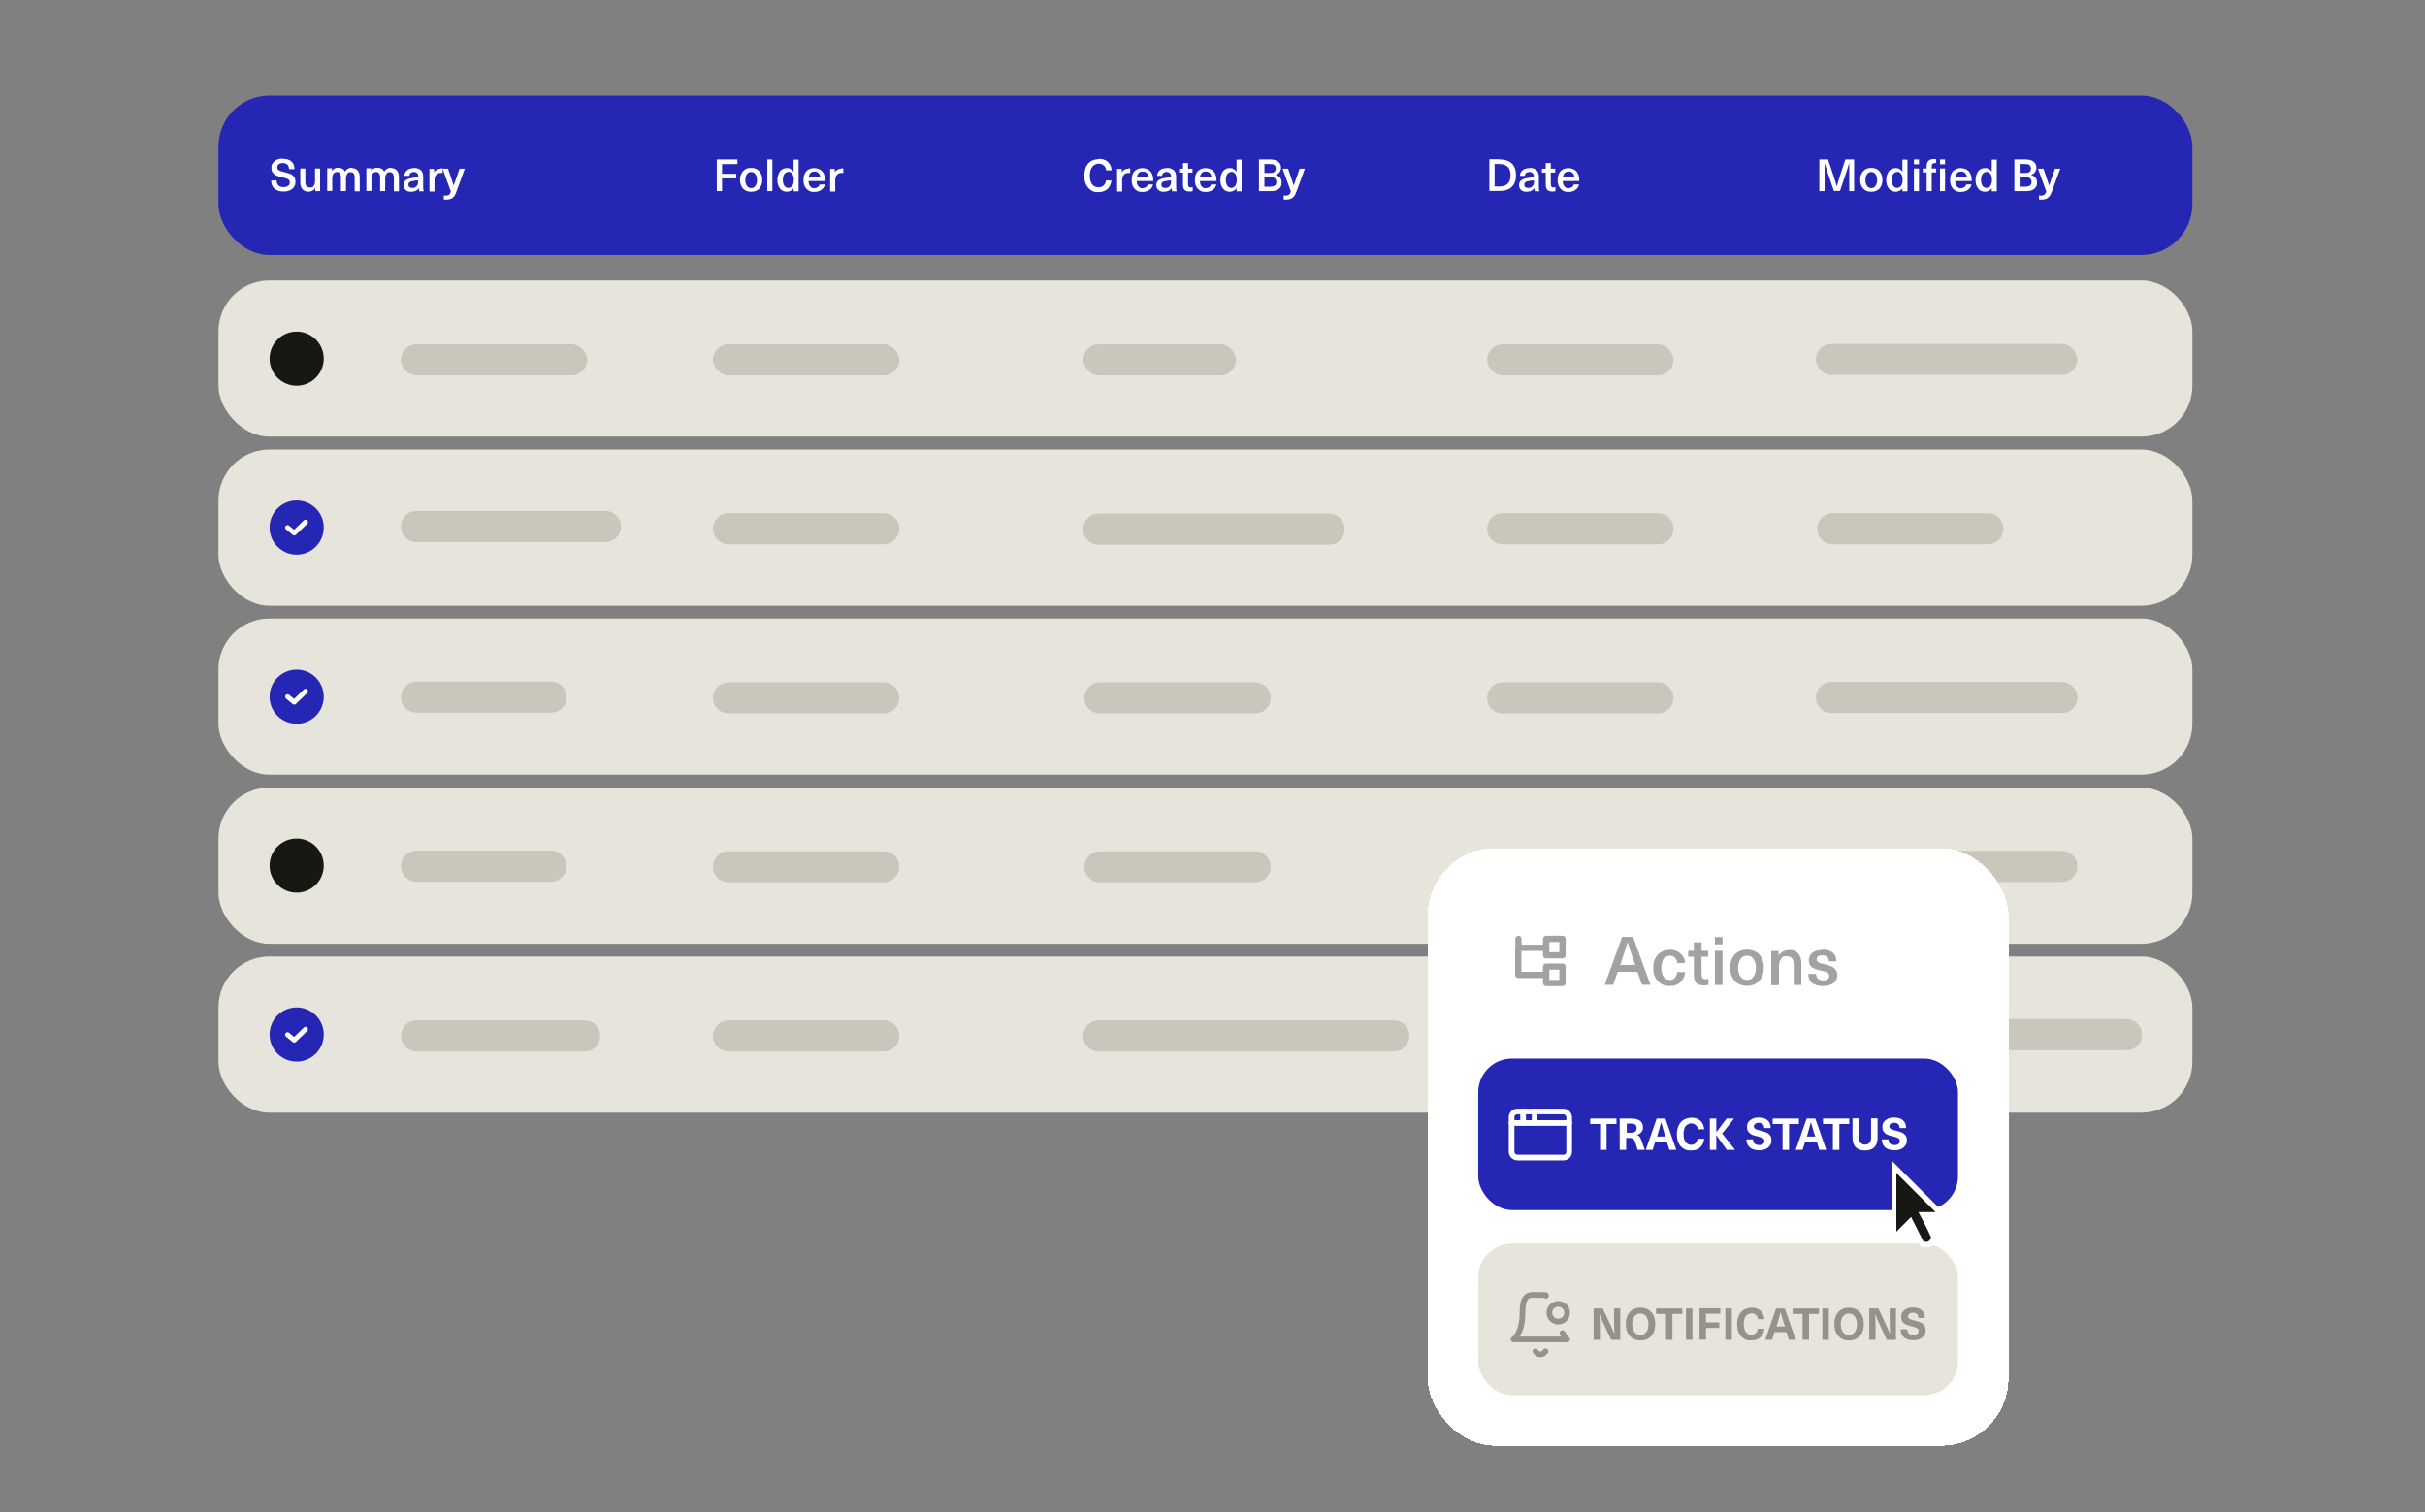
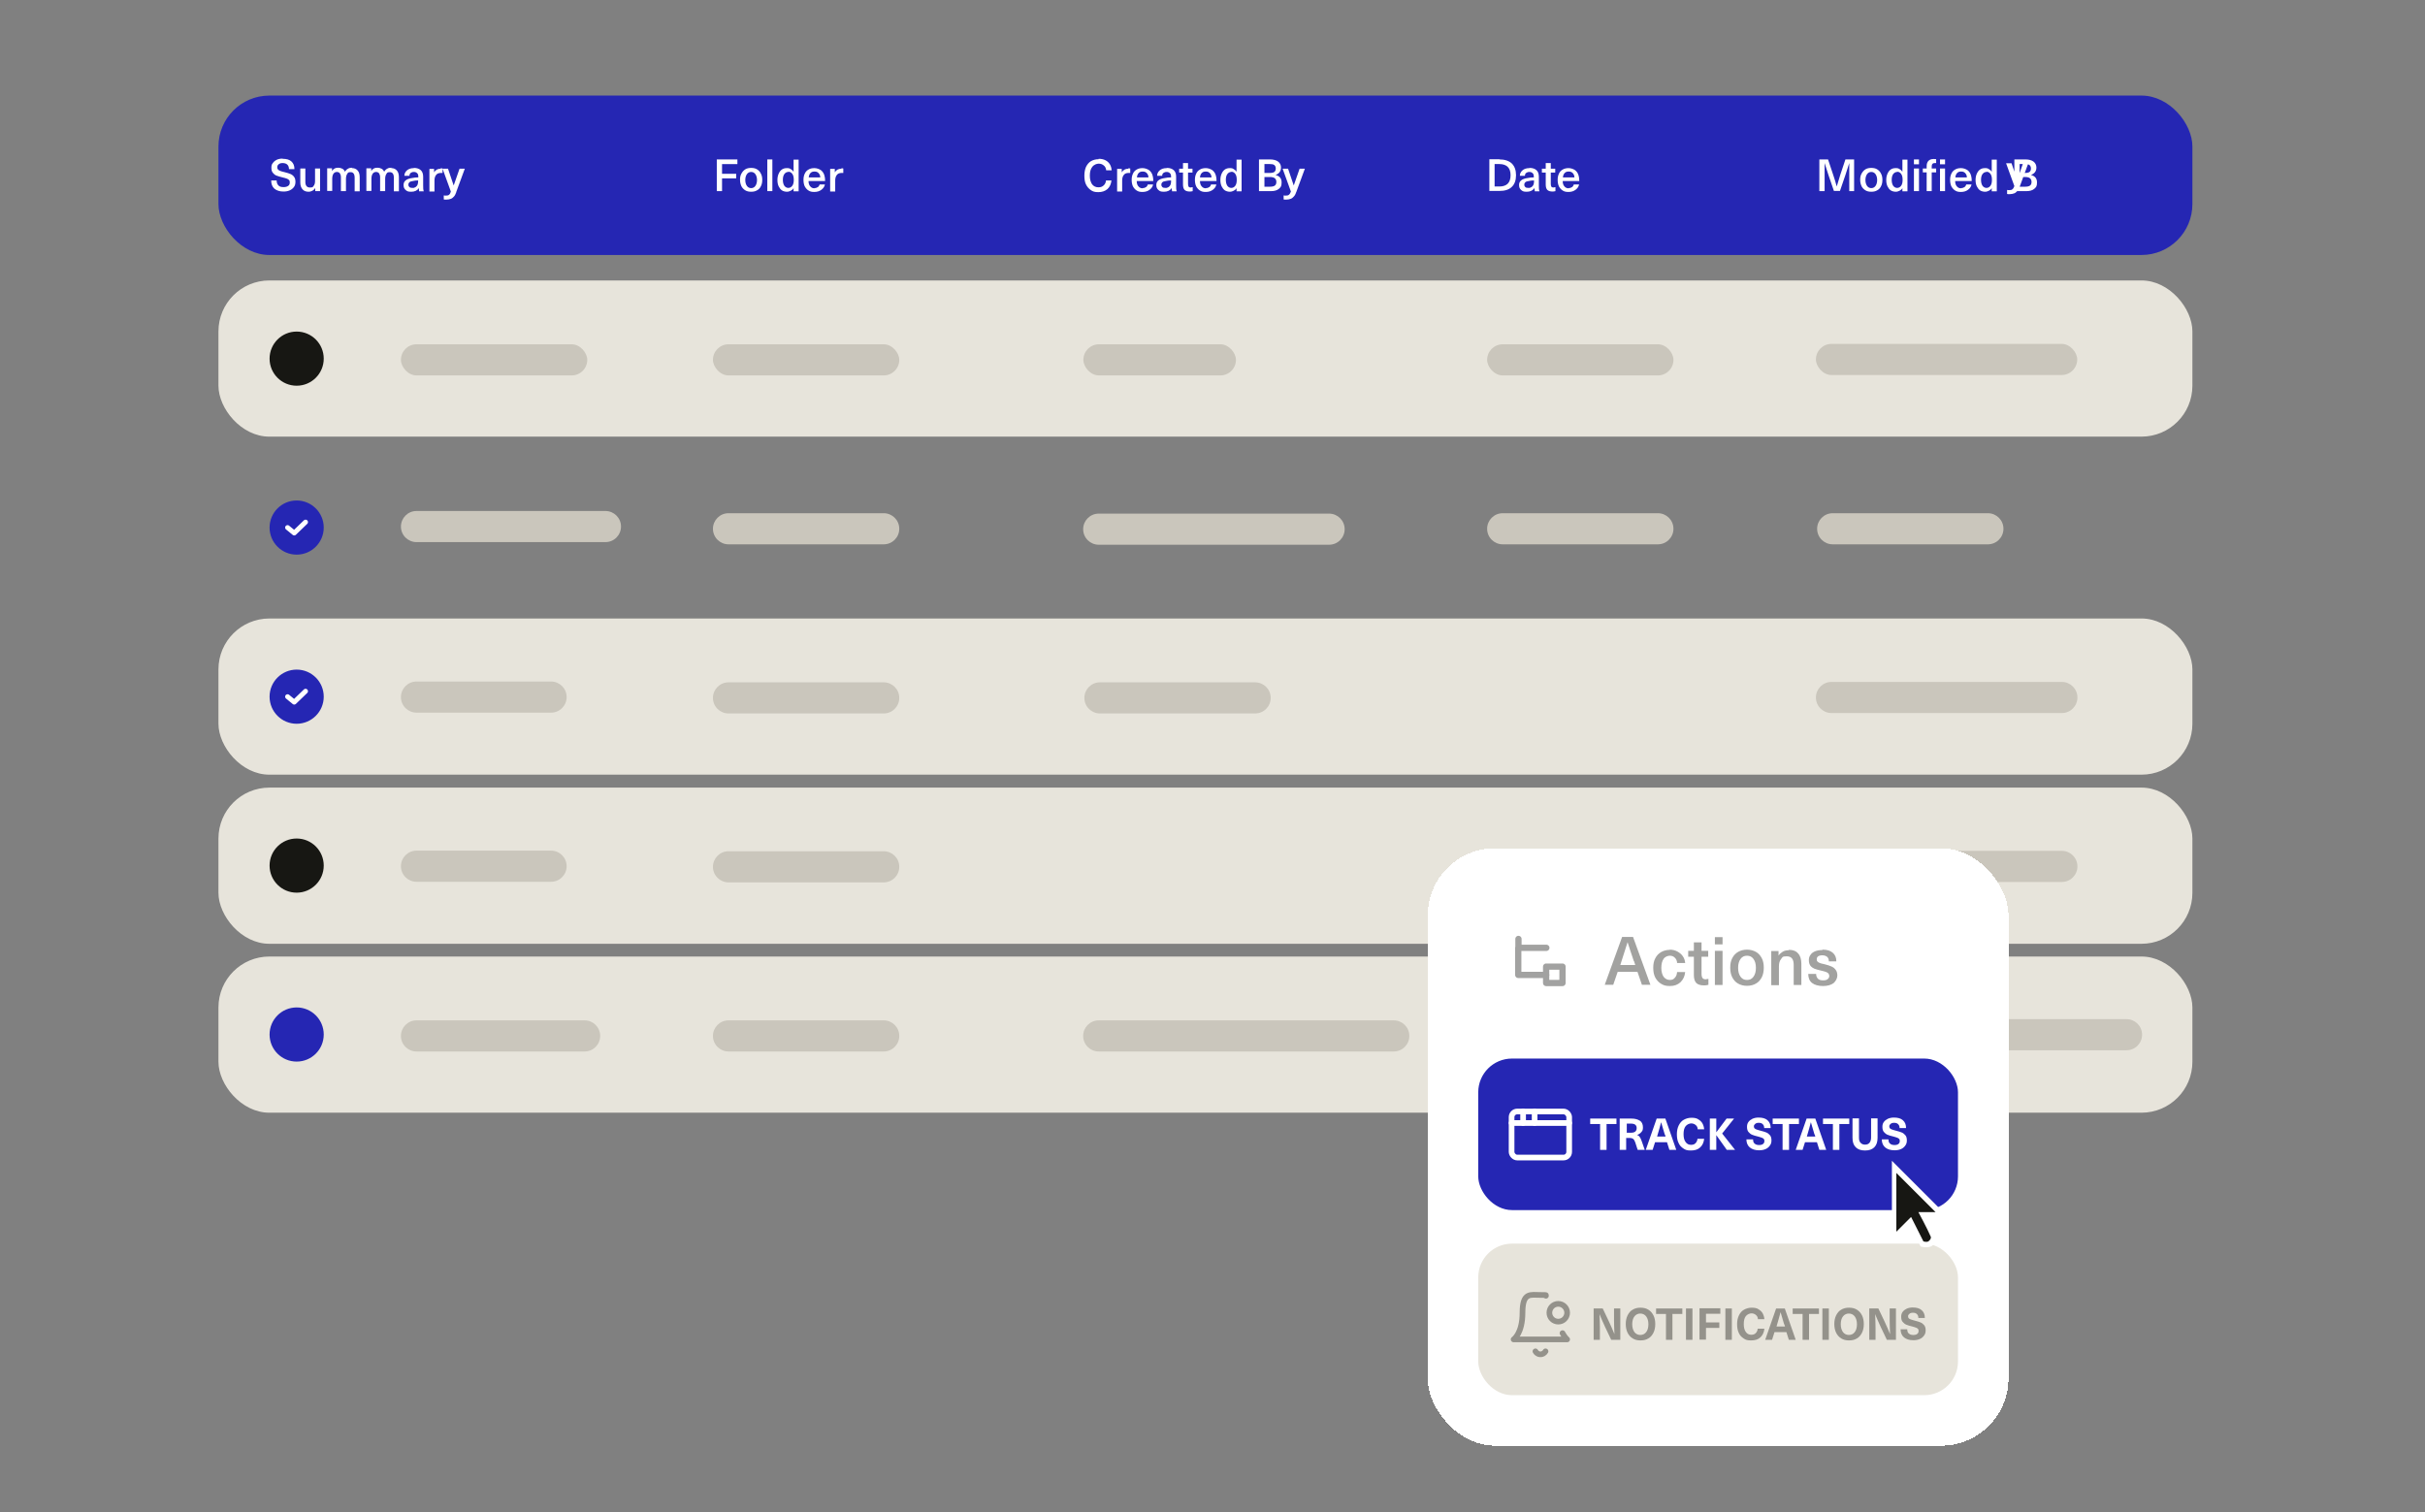
<svg xmlns="http://www.w3.org/2000/svg" version="1.1" viewBox="0 0 1200 748.4">
  <rect x="0" y="0" width="1200" height="748.4" fill="#808080" stroke="none" />
  <defs>
    <style>
      .cls-1 {
        stroke-width: 3.1px;
      }

      .cls-1, .cls-2 {
        stroke: #171713;
      }

      .cls-1, .cls-2, .cls-3, .cls-4 {
        fill: none;
        stroke-linecap: round;
        stroke-linejoin: round;
      }

      .cls-5, .cls-6, .cls-7 {
        opacity: .4;
      }

      .cls-5, .cls-7 {
        isolation: isolate;
      }

      .cls-2 {
        stroke-width: 2.8px;
      }

      .cls-8, .cls-9, .cls-7 {
        fill: #171713;
      }

      .cls-9 {
        fill-rule: evenodd;
      }

      .cls-10 {
        fill: #e7e4db;
      }

      .cls-3 {
        stroke-width: 2.4px;
      }

      .cls-3, .cls-4 {
        stroke: #fff;
      }

      .cls-11 {
        fill: #fff;
      }

      .cls-4 {
        stroke-width: 2.8px;
      }

      .cls-12 {
        fill: #2526b3;
      }

      .cls-13 {
        fill: #cac6bc;
      }
    </style>
  </defs>
  <g>
    <g id="Layer_1">
      <g>
        <rect class="cls-12" x="108.1" y="47.3" width="976.8" height="78.9" rx="25.2" ry="25.2" />
        <path class="cls-11" d="M139.9,78.6c1.9,0,3.3.4,4.3,1.3,1,.9,1.5,2.1,1.5,3.8h-2.7c0-1-.3-1.7-.8-2.2-.5-.5-1.3-.8-2.3-.8s-1.5.2-2,.6c-.5.4-.7.9-.7,1.5s.1.8.4,1.1c.2.3.6.5,1.1.7.5.2,1.2.4,2.1.6,1.2.3,2.2.6,2.9.9.7.3,1.4.8,1.8,1.4.5.6.7,1.5.7,2.5s-.2,1.8-.7,2.5c-.5.7-1.2,1.3-2.1,1.7-.9.4-1.9.6-3.1.6-1.9,0-3.4-.5-4.5-1.4-1.1-1-1.6-2.3-1.6-4.1h2.7c0,1.1.3,1.9.9,2.5.6.6,1.4.8,2.5.8s1.7-.2,2.3-.6c.6-.4.8-1,.8-1.7s-.1-.9-.4-1.2c-.2-.3-.6-.5-1.1-.7-.5-.2-1.2-.4-2.1-.6-1.2-.3-2.2-.6-3-.9s-1.3-.8-1.8-1.4c-.5-.6-.7-1.4-.7-2.5s.2-1.7.7-2.3c.5-.7,1.1-1.2,1.9-1.6.8-.4,1.8-.6,2.9-.6h0ZM152.7,94.9c-1.3,0-2.3-.4-3-1.2-.7-.8-1.1-1.9-1.1-3.4v-6.9h2.5v6.6c0,1.9.8,2.8,2.3,2.8s1.4-.3,1.8-.8c.5-.6.7-1.4.7-2.4v-6.2h2.5v11.2h-2.4v-1.5h0c-.4.5-.8,1-1.4,1.3s-1.2.5-1.9.5h0ZM174.2,83.2c1.2,0,2.1.4,2.8,1.2s1,1.9,1,3.4v6.9h-2.5v-6.7c0-1.9-.7-2.8-2-2.8s-1.3.3-1.7.9c-.4.6-.6,1.4-.6,2.5v6h-2.5v-6.9c0-.8-.2-1.4-.5-1.9-.3-.4-.8-.7-1.5-.7s-1.3.3-1.7.9-.6,1.5-.6,2.5v6h-2.5v-11.2h2.4v1.3h0c.4-.5.8-1,1.3-1.2.5-.3,1.1-.4,1.8-.4s1.5.2,2,.5c.6.3,1,.8,1.3,1.5.4-.7.9-1.2,1.5-1.5.6-.4,1.3-.5,2.1-.5h0ZM193.6,83.2c1.2,0,2.1.4,2.8,1.2.7.8,1,1.9,1,3.4v6.9h-2.5v-6.7c0-1.9-.7-2.8-2-2.8s-1.3.3-1.7.9c-.4.6-.6,1.4-.6,2.5v6h-2.5v-6.9c0-.8-.2-1.4-.5-1.9-.3-.4-.8-.7-1.5-.7s-1.3.3-1.7.9c-.4.6-.6,1.5-.6,2.5v6h-2.5v-11.2h2.4v1.3h0c.4-.5.8-1,1.3-1.2.5-.3,1.1-.4,1.8-.4s1.5.2,2,.5c.6.3,1,.8,1.3,1.5.4-.7.9-1.2,1.5-1.5.6-.4,1.3-.5,2.1-.5h0ZM204.8,83.1c1.5,0,2.6.4,3.4,1.1.8.7,1.2,1.8,1.2,3.3v4.2c0,1.2,0,2.2.3,3h-2.3c-.1-.5-.1-1-.1-1.6h0c-.8,1.2-2.1,1.8-3.8,1.8s-2.1-.3-2.8-.9c-.7-.6-1-1.4-1-2.4s.3-1.7,1-2.3c.7-.6,1.8-1,3.3-1.2.9-.2,1.9-.3,3-.3v-.4c0-.8-.2-1.4-.6-1.7-.4-.4-.9-.6-1.6-.6s-1.2.2-1.6.5c-.4.4-.6.8-.6,1.4h-2.5c0-1.1.5-2,1.3-2.7.8-.7,1.9-1.1,3.4-1.1h0ZM206.9,89.3c-1,0-1.8.1-2.6.3-.8.1-1.4.3-1.7.6-.3.3-.5.6-.5,1.2s.2.9.5,1.2c.4.3.8.4,1.5.4s.8,0,1.1-.2c.4-.1.6-.3.9-.6.3-.3.5-.6.6-1,.1-.4.2-.8.2-1.4v-.5h0ZM218.1,83.3c.3,0,.6,0,.9.1v2.2c-.3,0-.6,0-.9,0-1,0-1.8.3-2.3,1-.5.6-.8,1.5-.8,2.7v5.5h-2.5v-11.2h2.3v1.7h0c.7-1.2,1.8-1.8,3.2-1.8h0ZM225.8,95.1c-.4,1-.7,1.7-1.2,2.2s-.9.9-1.5,1.1c-.6.2-1.3.4-2.2.4s-.9,0-1.3-.1v-2c.3.1.7.1,1.1.1.7,0,1.2-.1,1.5-.4.4-.3.7-.8.9-1.6l-4.1-11.3h2.7l2.8,8.3h0l2.9-8.3h2.6l-4.3,11.7h0Z" />
        <path class="cls-11" d="M357.3,81.2v4.8h7v2.3h-7v6.3h-2.6v-15.7h10.2v2.3h-7.5ZM371.7,83.1c1.1,0,2.1.2,2.9.7.8.5,1.5,1.2,1.9,2.1.5.9.7,1.9.7,3.1s-.2,2.3-.7,3.2c-.4.9-1.1,1.6-1.9,2-.8.5-1.8.7-2.9.7s-2.1-.2-2.9-.7-1.5-1.2-1.9-2c-.4-.9-.7-1.9-.7-3.2s.2-2.2.7-3.1c.5-.9,1.1-1.6,1.9-2.1s1.8-.7,2.9-.7ZM371.7,85.1c-.9,0-1.6.4-2.1,1.1-.5.7-.8,1.7-.8,2.9s.3,2.2.8,2.9c.5.7,1.2,1.1,2.1,1.1s1.6-.4,2.1-1.1c.5-.7.8-1.7.8-2.9s-.3-2.2-.8-2.9c-.5-.7-1.2-1.1-2.1-1.1ZM379.7,94.6v-15.7h2.5v15.7h-2.5ZM392.7,94.6v-1.5h0c-.3.6-.8,1-1.4,1.3-.6.3-1.2.5-1.9.5s-1.8-.2-2.5-.7c-.7-.5-1.2-1.2-1.6-2-.4-.9-.6-1.9-.6-3.1s.2-2.2.6-3.1c.4-.9.9-1.6,1.6-2.1.7-.5,1.5-.7,2.5-.7s1.3.1,1.9.5c.6.3,1,.7,1.4,1.3h0v-6h2.5v15.7h-2.5ZM390.1,85.1c-.9,0-1.5.4-2,1.1-.5.7-.7,1.7-.7,2.8s.2,2.1.7,2.9c.5.7,1.2,1.1,2,1.1s1.5-.4,2-1.1c.5-.7.7-1.7.7-2.9s-.2-2.2-.7-2.9c-.5-.7-1.1-1.1-2-1.1ZM403,93.1c.7,0,1.3-.2,1.7-.5.5-.3.7-.8.9-1.3h2.6c-.2,1.1-.8,1.9-1.7,2.6s-2.1,1.1-3.5,1.1-2.1-.2-2.9-.7c-.8-.5-1.4-1.2-1.9-2.1-.4-.9-.6-2-.6-3.2s.2-2.1.6-3c.4-.9,1-1.6,1.9-2.1.8-.5,1.8-.7,2.9-.7s2.3.4,3.2,1c.9.7,1.5,1.6,1.8,2.8.2.7.3,1.5.3,2.6h-8.2c0,1.2.3,2.1.9,2.7.5.6,1.2.9,2.1.9h0ZM403,84.9c-.8,0-1.4.2-1.9.7-.5.5-.8,1.2-.9,2.2h5.7c0-1-.4-1.7-.9-2.2-.5-.5-1.1-.7-1.9-.7h0ZM416.4,83.3c.3,0,.6,0,.9.1v2.2c-.3,0-.6,0-.9,0-1,0-1.8.3-2.3,1-.5.6-.8,1.5-.8,2.7v5.5h-2.5v-11.2h2.3v1.7h0c.7-1.2,1.8-1.8,3.2-1.8h0Z" />
        <path class="cls-11" d="M543.7,78.6c1.2,0,2.3.2,3.3.7,1,.5,1.7,1.2,2.2,2,.5.8.8,1.8.9,3h-2.7c-.1-1-.5-1.9-1.2-2.4-.7-.6-1.5-.9-2.5-.9s-2.4.5-3.2,1.6c-.8,1-1.2,2.4-1.2,4.3s.4,3.2,1.1,4.3c.8,1,1.8,1.5,3.1,1.5s1.9-.3,2.6-.9c.7-.6,1.1-1.4,1.2-2.5h2.7c-.2,1.8-.8,3.2-2,4.3-1.2,1-2.7,1.5-4.5,1.5s-2.7-.3-3.7-1c-1-.7-1.8-1.6-2.4-2.8-.6-1.2-.8-2.7-.8-4.4s.3-3.1.8-4.3c.6-1.2,1.4-2.2,2.4-2.8s2.3-1,3.8-1h0ZM558.4,83.3c.3,0,.6,0,.9.1v2.2c-.3,0-.6,0-.9,0-1,0-1.8.3-2.3,1-.5.6-.8,1.5-.8,2.7v5.5h-2.5v-11.2h2.3v1.7h0c.7-1.2,1.8-1.8,3.2-1.8h0ZM565.4,93.1c.7,0,1.3-.2,1.7-.5.5-.3.7-.8.9-1.3h2.6c-.2,1.1-.8,1.9-1.7,2.6-.9.7-2.1,1.1-3.5,1.1s-2.1-.2-2.9-.7c-.8-.5-1.4-1.2-1.9-2.1-.4-.9-.6-2-.6-3.2s.2-2.1.6-3,1-1.6,1.9-2.1c.8-.5,1.8-.7,2.9-.7s2.3.4,3.2,1c.9.7,1.5,1.6,1.8,2.8.2.7.3,1.5.3,2.6h-8.2c0,1.2.3,2.1.9,2.7.5.6,1.2.9,2.1.9h0ZM565.4,84.9c-.8,0-1.4.2-1.9.7-.5.5-.8,1.2-.9,2.2h5.7c0-1-.4-1.7-.9-2.2-.5-.5-1.1-.7-1.9-.7h0ZM577.4,83.1c1.5,0,2.6.4,3.4,1.1.8.7,1.2,1.8,1.2,3.3v4.2c0,1.2,0,2.2.3,3h-2.3c0-.5-.2-1-.2-1.6h0c-.8,1.2-2.1,1.8-3.8,1.8s-2.1-.3-2.8-.9c-.7-.6-1-1.4-1-2.4s.3-1.7,1-2.3c.7-.6,1.8-1,3.3-1.2.9-.2,1.9-.3,3-.3v-.4c0-.8-.2-1.4-.6-1.7-.4-.4-.9-.6-1.6-.6s-1.2.2-1.6.5-.6.8-.6,1.4h-2.5c0-1.1.5-2,1.3-2.7.8-.7,1.9-1.1,3.4-1.1h0ZM579.5,89.3c-1,0-1.8.1-2.6.3-.8.1-1.4.3-1.7.6-.3.3-.5.6-.5,1.2s.2.9.5,1.2c.3.3.8.4,1.5.4s.8,0,1.1-.2c.3-.1.7-.3.9-.6.3-.3.5-.6.6-1,.1-.4.2-.8.2-1.4v-.5h0ZM589.4,92.7c.3,0,.6,0,.8-.1v2c-.5.1-.9.2-1.4.2-1.2,0-2.1-.3-2.6-.8-.5-.5-.8-1.4-.8-2.6v-6h-1.9v-1.9h1.9v-2.8h2.5v2.8h2.2v1.9h-2.2v5.6c0,.6.1,1.1.3,1.4.2.3.6.4,1.2.4h0ZM596.7,93.1c.7,0,1.3-.2,1.7-.5.5-.3.7-.8.9-1.3h2.6c-.2,1.1-.8,1.9-1.7,2.6-.9.7-2.1,1.1-3.5,1.1s-2.1-.2-2.9-.7c-.8-.5-1.4-1.2-1.9-2.1-.4-.9-.6-2-.6-3.2s.2-2.1.6-3,1-1.6,1.9-2.1c.8-.5,1.8-.7,2.9-.7s2.3.4,3.2,1c.9.7,1.5,1.6,1.8,2.8.2.7.3,1.5.3,2.6h-8.2c0,1.2.3,2.1.9,2.7.5.6,1.2.9,2.1.9h0ZM596.6,84.9c-.8,0-1.4.2-1.9.7-.5.5-.8,1.2-.9,2.2h5.7c0-1-.4-1.7-.9-2.2-.5-.5-1.1-.7-1.9-.7h0ZM611.9,94.6v-1.5h0c-.3.6-.8,1-1.4,1.3-.6.3-1.2.5-1.9.5s-1.8-.2-2.5-.7c-.7-.5-1.2-1.2-1.6-2-.4-.9-.6-1.9-.6-3.1s.2-2.2.6-3.1c.4-.9.9-1.6,1.6-2.1.7-.5,1.5-.7,2.5-.7s1.3.1,1.9.5c.6.3,1,.7,1.4,1.3h0v-6h2.5v15.7h-2.5ZM609.3,85.1c-.8,0-1.5.4-2,1.1-.5.7-.7,1.7-.7,2.8s.2,2.1.7,2.9c.5.7,1.2,1.1,2,1.1s1.5-.4,2-1.1c.5-.7.7-1.7.7-2.9s-.2-2.2-.7-2.9c-.5-.7-1.1-1.1-2-1.1ZM628.4,78.9c1.8,0,3.2.4,4.1,1.1.9.7,1.4,1.7,1.4,2.9,0,1.8-.9,3-2.7,3.7h0c2,.5,3,1.7,3,3.7s-.5,2.4-1.4,3.2c-1,.8-2.3,1.1-4,1.1h-5.8v-15.7h5.4,0ZM625.7,85.6h2.6c1.1,0,1.9-.2,2.3-.5.5-.4.7-1,.7-1.7s-.2-1.3-.7-1.7c-.5-.4-1.2-.5-2.2-.5h-2.7v4.5h0ZM625.7,92.4h2.8c1.1,0,1.9-.2,2.4-.6s.7-1,.7-1.8-.3-1.4-.8-1.8c-.5-.4-1.3-.6-2.5-.6h-2.6v4.7h0ZM641.4,95.1c-.3,1-.7,1.7-1.2,2.2s-.9.9-1.5,1.1c-.6.2-1.3.4-2.2.4s-.9,0-1.3-.1v-2c.3.1.7.1,1.1.1.7,0,1.2-.1,1.5-.4.4-.3.7-.8,1-1.6l-4.1-11.3h2.7l2.8,8.3h0l2.9-8.3h2.6l-4.3,11.7h0Z" />
        <path class="cls-11" d="M742,78.9c2.6,0,4.7.7,6.1,2,1.4,1.4,2.1,3.3,2.1,5.8s-.7,4.5-2.1,5.8c-1.4,1.4-3.5,2-6.1,2h-5v-15.7h5ZM739.6,92.3h2.4c1.8,0,3.2-.5,4.1-1.4.9-.9,1.4-2.3,1.4-4.2s-.5-3.2-1.4-4.1c-.9-.9-2.3-1.4-4.1-1.4h-2.4v11.1h0ZM756.9,83.1c1.5,0,2.6.4,3.4,1.1.8.7,1.2,1.8,1.2,3.3v4.2c0,1.2,0,2.2.3,3h-2.3c0-.5-.2-1-.2-1.6h0c-.8,1.2-2.1,1.8-3.8,1.8s-2.1-.3-2.8-.9c-.7-.6-1-1.4-1-2.4s.3-1.7,1-2.3c.7-.6,1.8-1,3.3-1.2.9-.2,1.9-.3,3-.3v-.4c0-.8-.2-1.4-.6-1.7-.4-.4-.9-.6-1.6-.6s-1.2.2-1.6.5-.6.8-.6,1.4h-2.5c0-1.1.5-2,1.3-2.7.8-.7,1.9-1.1,3.4-1.1h0ZM759.1,89.3c-1,0-1.8.1-2.6.3-.8.1-1.4.3-1.7.6-.3.3-.5.6-.5,1.2s.2.9.5,1.2c.3.3.8.4,1.5.4s.8,0,1.1-.2c.3-.1.7-.3.9-.6.3-.3.5-.6.6-1,.1-.4.2-.8.2-1.4v-.5h0ZM768.9,92.7c.3,0,.6,0,.8-.1v2c-.5.1-.9.2-1.4.2-1.2,0-2.1-.3-2.6-.8-.5-.5-.8-1.4-.8-2.6v-6h-1.9v-1.9h1.9v-2.8h2.5v2.8h2.2v1.9h-2.2v5.6c0,.6.1,1.1.3,1.4.2.3.6.4,1.2.4h0ZM776.2,93.1c.7,0,1.3-.2,1.7-.5.5-.3.7-.8.9-1.3h2.6c-.2,1.1-.8,1.9-1.7,2.6-.9.7-2.1,1.1-3.5,1.1s-2.1-.2-2.9-.7c-.8-.5-1.4-1.2-1.9-2.1-.4-.9-.6-2-.6-3.2s.2-2.1.6-3,1-1.6,1.9-2.1,1.8-.7,2.9-.7,2.3.4,3.2,1c.9.7,1.5,1.6,1.8,2.8.2.7.3,1.5.3,2.6h-8.2c0,1.2.3,2.1.9,2.7.5.6,1.2.9,2.1.9h0ZM776.2,84.9c-.8,0-1.4.2-1.9.7-.5.5-.8,1.2-.9,2.2h5.7c0-1-.4-1.7-.9-2.2-.5-.5-1.1-.7-1.9-.7h0Z" />
-         <path class="cls-11" d="M915.1,94.6v-7.9c0-2.2,0-4.2,0-6h0c-.5,1.7-1.2,3.7-1.9,5.9l-2.7,7.9h-3l-2.7-7.9c-.7-2.2-1.4-4.2-1.9-5.9h0c0,1.8,0,3.8,0,6v7.9h-2.6v-15.7h4.3l2.5,7.5c.7,2,1.3,4,1.8,5.9h0c.6-2,1.2-4,1.8-5.9l2.5-7.5h4.3v15.7h-2.6,0ZM926,83.1c1.1,0,2.1.2,2.9.7.8.5,1.5,1.2,1.9,2.1.5.9.7,1.9.7,3.1s-.2,2.3-.7,3.2c-.4.9-1.1,1.6-1.9,2-.8.5-1.8.7-2.9.7s-2.1-.2-2.9-.7-1.5-1.2-1.9-2c-.4-.9-.7-1.9-.7-3.2s.2-2.2.7-3.1c.5-.9,1.1-1.6,1.9-2.1s1.8-.7,2.9-.7ZM926,85.1c-.9,0-1.6.4-2.1,1.1-.5.7-.8,1.7-.8,2.9s.3,2.2.8,2.9c.5.7,1.2,1.1,2.1,1.1s1.6-.4,2.1-1.1.8-1.7.8-2.9-.3-2.2-.8-2.9c-.5-.7-1.2-1.1-2.1-1.1ZM941.4,94.6v-1.5h0c-.3.6-.8,1-1.4,1.3-.6.3-1.2.5-1.9.5s-1.8-.2-2.5-.7c-.7-.5-1.2-1.2-1.6-2-.4-.9-.6-1.9-.6-3.1s.2-2.2.6-3.1c.4-.9.9-1.6,1.6-2.1.7-.5,1.5-.7,2.5-.7s1.3.1,1.9.5c.6.3,1,.7,1.4,1.3h0v-6h2.5v15.7h-2.5ZM938.8,85.1c-.8,0-1.5.4-2,1.1-.5.7-.7,1.7-.7,2.8s.2,2.1.7,2.9c.5.7,1.2,1.1,2,1.1s1.5-.4,2-1.1c.5-.7.7-1.7.7-2.9s-.2-2.2-.7-2.9c-.5-.7-1.1-1.1-2-1.1ZM947.1,94.6v-11.2h2.5v11.2h-2.5ZM947.1,81.3v-2.4h2.5v2.4h-2.5ZM953.4,82.2c0-1.1.3-2,.9-2.6.6-.6,1.4-.9,2.5-.9s.8,0,1.3.1v1.9c-.2,0-.4,0-.6,0-.5,0-1,.1-1.2.4-.3.3-.4.7-.4,1.4v.9h2.2v1.9h-2.2v9.3h-2.5v-9.3h-1.9v-1.9h1.9v-1.2h0ZM962.5,81.3h-2.5v-2.4h2.5v2.4ZM962.5,83.4v11.2h-2.5v-11.2h2.5ZM970.4,93.1c.7,0,1.3-.2,1.7-.5.5-.3.7-.8.9-1.3h2.6c-.2,1.1-.8,1.9-1.7,2.6-.9.7-2.1,1.1-3.5,1.1s-2.1-.2-2.9-.7c-.8-.5-1.4-1.2-1.9-2.1-.4-.9-.6-2-.6-3.2s.2-2.1.6-3,1-1.6,1.9-2.1c.8-.5,1.8-.7,2.9-.7s2.3.4,3.2,1c.9.7,1.5,1.6,1.8,2.8.2.7.3,1.5.3,2.6h-8.2c0,1.2.3,2.1.9,2.7.5.6,1.2.9,2.1.9h0ZM970.4,84.9c-.8,0-1.4.2-1.9.7-.5.5-.8,1.2-.9,2.2h5.7c0-1-.4-1.7-.9-2.2-.5-.5-1.1-.7-1.9-.7h0ZM985.6,94.6v-1.5h0c-.3.6-.8,1-1.4,1.3-.6.3-1.2.5-1.9.5s-1.8-.2-2.5-.7c-.7-.5-1.2-1.2-1.6-2-.4-.9-.6-1.9-.6-3.1s.2-2.2.6-3.1c.4-.9.9-1.6,1.6-2.1.7-.5,1.5-.7,2.5-.7s1.3.1,1.9.5c.6.3,1,.7,1.4,1.3h0v-6h2.5v15.7h-2.5ZM983,85.1c-.8,0-1.5.4-2,1.1-.5.7-.7,1.7-.7,2.8s.2,2.1.7,2.9c.5.7,1.2,1.1,2,1.1s1.5-.4,2-1.1c.5-.7.7-1.7.7-2.9s-.2-2.2-.7-2.9c-.5-.7-1.1-1.1-2-1.1ZM1002.2,78.9c1.8,0,3.2.4,4.1,1.1.9.7,1.4,1.7,1.4,2.9,0,1.8-.9,3-2.7,3.7h0c2,.5,3,1.7,3,3.7s-.5,2.4-1.4,3.2c-1,.8-2.3,1.1-4,1.1h-5.8v-15.7h5.4,0ZM999.4,85.6h2.6c1.1,0,1.9-.2,2.3-.5.5-.4.7-1,.7-1.7s-.2-1.3-.7-1.7c-.5-.4-1.2-.5-2.2-.5h-2.7v4.5h0ZM999.4,92.4h2.8c1.1,0,1.9-.2,2.4-.6s.7-1,.7-1.8-.3-1.4-.8-1.8c-.5-.4-1.3-.6-2.5-.6h-2.6v4.7h0ZM1015.2,95.1c-.3,1-.7,1.7-1.2,2.2s-.9.9-1.5,1.1c-.6.2-1.3.4-2.2.4s-.9,0-1.3-.1v-2c.3.1.7.1,1.1.1.7,0,1.2-.1,1.5-.4.4-.3.7-.8,1-1.6l-4.1-11.3h2.7l2.8,8.3h0l2.9-8.3h2.6l-4.3,11.7h0Z" />
+         <path class="cls-11" d="M915.1,94.6v-7.9c0-2.2,0-4.2,0-6h0c-.5,1.7-1.2,3.7-1.9,5.9l-2.7,7.9h-3l-2.7-7.9c-.7-2.2-1.4-4.2-1.9-5.9h0c0,1.8,0,3.8,0,6v7.9h-2.6v-15.7h4.3l2.5,7.5c.7,2,1.3,4,1.8,5.9h0c.6-2,1.2-4,1.8-5.9l2.5-7.5h4.3v15.7h-2.6,0ZM926,83.1c1.1,0,2.1.2,2.9.7.8.5,1.5,1.2,1.9,2.1.5.9.7,1.9.7,3.1s-.2,2.3-.7,3.2c-.4.9-1.1,1.6-1.9,2-.8.5-1.8.7-2.9.7s-2.1-.2-2.9-.7-1.5-1.2-1.9-2c-.4-.9-.7-1.9-.7-3.2s.2-2.2.7-3.1c.5-.9,1.1-1.6,1.9-2.1s1.8-.7,2.9-.7ZM926,85.1c-.9,0-1.6.4-2.1,1.1-.5.7-.8,1.7-.8,2.9s.3,2.2.8,2.9c.5.7,1.2,1.1,2.1,1.1s1.6-.4,2.1-1.1.8-1.7.8-2.9-.3-2.2-.8-2.9c-.5-.7-1.2-1.1-2.1-1.1ZM941.4,94.6v-1.5h0c-.3.6-.8,1-1.4,1.3-.6.3-1.2.5-1.9.5s-1.8-.2-2.5-.7c-.7-.5-1.2-1.2-1.6-2-.4-.9-.6-1.9-.6-3.1s.2-2.2.6-3.1c.4-.9.9-1.6,1.6-2.1.7-.5,1.5-.7,2.5-.7s1.3.1,1.9.5c.6.3,1,.7,1.4,1.3h0v-6h2.5v15.7h-2.5ZM938.8,85.1c-.8,0-1.5.4-2,1.1-.5.7-.7,1.7-.7,2.8s.2,2.1.7,2.9c.5.7,1.2,1.1,2,1.1s1.5-.4,2-1.1c.5-.7.7-1.7.7-2.9s-.2-2.2-.7-2.9c-.5-.7-1.1-1.1-2-1.1ZM947.1,94.6v-11.2h2.5v11.2h-2.5ZM947.1,81.3v-2.4h2.5v2.4h-2.5ZM953.4,82.2c0-1.1.3-2,.9-2.6.6-.6,1.4-.9,2.5-.9s.8,0,1.3.1v1.9c-.2,0-.4,0-.6,0-.5,0-1,.1-1.2.4-.3.3-.4.7-.4,1.4v.9h2.2v1.9h-2.2v9.3h-2.5v-9.3h-1.9v-1.9h1.9v-1.2h0ZM962.5,81.3h-2.5v-2.4h2.5v2.4ZM962.5,83.4v11.2h-2.5v-11.2h2.5ZM970.4,93.1c.7,0,1.3-.2,1.7-.5.5-.3.7-.8.9-1.3h2.6c-.2,1.1-.8,1.9-1.7,2.6-.9.7-2.1,1.1-3.5,1.1s-2.1-.2-2.9-.7c-.8-.5-1.4-1.2-1.9-2.1-.4-.9-.6-2-.6-3.2s.2-2.1.6-3,1-1.6,1.9-2.1c.8-.5,1.8-.7,2.9-.7s2.3.4,3.2,1c.9.7,1.5,1.6,1.8,2.8.2.7.3,1.5.3,2.6h-8.2c0,1.2.3,2.1.9,2.7.5.6,1.2.9,2.1.9h0ZM970.4,84.9c-.8,0-1.4.2-1.9.7-.5.5-.8,1.2-.9,2.2h5.7c0-1-.4-1.7-.9-2.2-.5-.5-1.1-.7-1.9-.7h0ZM985.6,94.6v-1.5h0c-.3.6-.8,1-1.4,1.3-.6.3-1.2.5-1.9.5s-1.8-.2-2.5-.7c-.7-.5-1.2-1.2-1.6-2-.4-.9-.6-1.9-.6-3.1s.2-2.2.6-3.1c.4-.9.9-1.6,1.6-2.1.7-.5,1.5-.7,2.5-.7s1.3.1,1.9.5c.6.3,1,.7,1.4,1.3h0v-6h2.5v15.7h-2.5ZM983,85.1c-.8,0-1.5.4-2,1.1-.5.7-.7,1.7-.7,2.8s.2,2.1.7,2.9c.5.7,1.2,1.1,2,1.1s1.5-.4,2-1.1c.5-.7.7-1.7.7-2.9s-.2-2.2-.7-2.9c-.5-.7-1.1-1.1-2-1.1ZM1002.2,78.9c1.8,0,3.2.4,4.1,1.1.9.7,1.4,1.7,1.4,2.9,0,1.8-.9,3-2.7,3.7h0c2,.5,3,1.7,3,3.7s-.5,2.4-1.4,3.2c-1,.8-2.3,1.1-4,1.1h-5.8v-15.7h5.4,0ZM999.4,85.6h2.6c1.1,0,1.9-.2,2.3-.5.5-.4.7-1,.7-1.7s-.2-1.3-.7-1.7c-.5-.4-1.2-.5-2.2-.5h-2.7v4.5h0ZM999.4,92.4h2.8c1.1,0,1.9-.2,2.4-.6s.7-1,.7-1.8-.3-1.4-.8-1.8c-.5-.4-1.3-.6-2.5-.6h-2.6v4.7h0Zc-.3,1-.7,1.7-1.2,2.2s-.9.9-1.5,1.1c-.6.2-1.3.4-2.2.4s-.9,0-1.3-.1v-2c.3.1.7.1,1.1.1.7,0,1.2-.1,1.5-.4.4-.3.7-.8,1-1.6l-4.1-11.3h2.7l2.8,8.3h0l2.9-8.3h2.6l-4.3,11.7h0Z" />
        <rect class="cls-10" x="108.1" y="138.8" width="976.8" height="77.3" rx="25.2" ry="25.2" />
        <circle class="cls-8" cx="146.8" cy="177.5" r="13.4" />
        <rect class="cls-13" x="198.4" y="170.4" width="92.2" height="15.4" rx="7.7" ry="7.7" />
        <rect class="cls-13" x="352.8" y="170.4" width="92.2" height="15.4" rx="7.7" ry="7.7" />
        <rect class="cls-13" x="536.1" y="170.4" width="75.5" height="15.4" rx="7.7" ry="7.7" />
        <rect class="cls-13" x="735.9" y="170.4" width="92.2" height="15.4" rx="7.7" ry="7.7" />
        <rect class="cls-13" x="898.6" y="170.2" width="129.3" height="15.4" rx="7.7" ry="7.7" />
-         <rect class="cls-10" x="108.1" y="222.5" width="976.8" height="77.3" rx="25.2" ry="25.2" />
        <path class="cls-12" d="M146.8,247.7h0c7.4,0,13.4,6,13.4,13.4h0c0,7.4-6,13.4-13.4,13.4h0c-7.4,0-13.4-6-13.4-13.4h0c0-7.4,6-13.4,13.4-13.4Z" />
        <path class="cls-3" d="M142.3,261.1l3.3,2.7,5.6-5.4" />
        <path class="cls-13" d="M206.1,252.9h93.5c4.2,0,7.7,3.4,7.7,7.7h0c0,4.2-3.4,7.7-7.7,7.7h-93.5c-4.2,0-7.7-3.4-7.7-7.7h0c0-4.2,3.4-7.7,7.7-7.7Z" />
        <path class="cls-13" d="M360.5,254h76.8c4.2,0,7.7,3.4,7.7,7.7h0c0,4.2-3.4,7.7-7.7,7.7h-76.8c-4.2,0-7.7-3.4-7.7-7.7h0c0-4.2,3.4-7.7,7.7-7.7Z" />
        <path class="cls-13" d="M543.7,254.2h114c4.2,0,7.7,3.4,7.7,7.7h0c0,4.2-3.4,7.7-7.7,7.7h-114c-4.2,0-7.7-3.4-7.7-7.7h0c0-4.2,3.4-7.7,7.7-7.7Z" />
        <path class="cls-13" d="M743.6,254h76.8c4.2,0,7.7,3.4,7.7,7.7h0c0,4.2-3.4,7.7-7.7,7.7h-76.8c-4.2,0-7.7-3.4-7.7-7.7h0c0-4.2,3.4-7.7,7.7-7.7Z" />
        <path class="cls-13" d="M906.9,254h76.8c4.2,0,7.7,3.4,7.7,7.7h0c0,4.2-3.4,7.7-7.7,7.7h-76.8c-4.2,0-7.7-3.4-7.7-7.7h0c0-4.2,3.4-7.7,7.7-7.7Z" />
        <rect class="cls-10" x="108.1" y="306.1" width="976.8" height="77.3" rx="25.2" ry="25.2" />
        <path class="cls-12" d="M146.8,331.4h0c7.4,0,13.4,6,13.4,13.4h0c0,7.4-6,13.4-13.4,13.4h0c-7.4,0-13.4-6-13.4-13.4h0c0-7.4,6-13.4,13.4-13.4Z" />
        <path class="cls-3" d="M142.3,344.8l3.3,2.7,5.6-5.4" />
        <path class="cls-13" d="M206.1,337.3h66.6c4.2,0,7.7,3.4,7.7,7.7h0c0,4.2-3.4,7.7-7.7,7.7h-66.6c-4.2,0-7.7-3.4-7.7-7.7h0c0-4.2,3.4-7.7,7.7-7.7Z" />
        <path class="cls-13" d="M360.5,337.7h76.8c4.2,0,7.7,3.4,7.7,7.7h0c0,4.2-3.4,7.7-7.7,7.7h-76.8c-4.2,0-7.7-3.4-7.7-7.7h0c0-4.2,3.4-7.7,7.7-7.7Z" />
        <path class="cls-13" d="M544.3,337.7h76.8c4.2,0,7.7,3.4,7.7,7.7h0c0,4.2-3.4,7.7-7.7,7.7h-76.8c-4.2,0-7.7-3.4-7.7-7.7h0c0-4.2,3.4-7.7,7.7-7.7Z" />
-         <path class="cls-13" d="M743.6,337.7h76.8c4.2,0,7.7,3.4,7.7,7.7h0c0,4.2-3.4,7.7-7.7,7.7h-76.8c-4.2,0-7.7-3.4-7.7-7.7h0c0-4.2,3.4-7.7,7.7-7.7Z" />
        <path class="cls-13" d="M906.3,337.5h114c4.2,0,7.7,3.4,7.7,7.7h0c0,4.2-3.4,7.7-7.7,7.7h-114c-4.2,0-7.7-3.4-7.7-7.7h0c0-4.2,3.4-7.7,7.7-7.7h0Z" />
        <rect class="cls-10" x="108.1" y="389.8" width="976.8" height="77.3" rx="25.2" ry="25.2" />
        <circle class="cls-8" cx="146.8" cy="428.4" r="13.4" />
        <path class="cls-13" d="M206.1,421h66.6c4.2,0,7.7,3.4,7.7,7.7h0c0,4.2-3.4,7.7-7.7,7.7h-66.6c-4.2,0-7.7-3.4-7.7-7.7h0c0-4.2,3.4-7.7,7.7-7.7Z" />
        <path class="cls-13" d="M360.5,421.3h76.8c4.2,0,7.7,3.4,7.7,7.7h0c0,4.2-3.4,7.7-7.7,7.7h-76.8c-4.2,0-7.7-3.4-7.7-7.7h0c0-4.2,3.4-7.7,7.7-7.7Z" />
-         <path class="cls-13" d="M544.3,421.3h76.8c4.2,0,7.7,3.4,7.7,7.7h0c0,4.2-3.4,7.7-7.7,7.7h-76.8c-4.2,0-7.7-3.4-7.7-7.7h0c0-4.2,3.4-7.7,7.7-7.7Z" />
        <path class="cls-13" d="M743.6,421.3h76.8c4.2,0,7.7,3.4,7.7,7.7h0c0,4.2-3.4,7.7-7.7,7.7h-76.8c-4.2,0-7.7-3.4-7.7-7.7h0c0-4.2,3.4-7.7,7.7-7.7Z" />
        <path class="cls-13" d="M906.3,421.1h114c4.2,0,7.7,3.4,7.7,7.7h0c0,4.2-3.4,7.7-7.7,7.7h-114c-4.2,0-7.7-3.4-7.7-7.7h0c0-4.2,3.4-7.7,7.7-7.7h0Z" />
        <rect class="cls-10" x="108.1" y="473.4" width="976.8" height="77.3" rx="25.2" ry="25.2" />
        <path class="cls-12" d="M146.8,498.6h0c7.4,0,13.4,6,13.4,13.4h0c0,7.4-6,13.4-13.4,13.4h0c-7.4,0-13.4-6-13.4-13.4h0c0-7.4,6-13.4,13.4-13.4Z" />
-         <path class="cls-3" d="M142.3,512.1l3.3,2.7,5.6-5.4" />
        <path class="cls-13" d="M206.1,505h83.2c4.2,0,7.7,3.4,7.7,7.7h0c0,4.2-3.4,7.7-7.7,7.7h-83.2c-4.2,0-7.7-3.4-7.7-7.7h0c0-4.2,3.4-7.7,7.7-7.7Z" />
        <path class="cls-13" d="M360.5,505h76.8c4.2,0,7.7,3.4,7.7,7.7h0c0,4.2-3.4,7.7-7.7,7.7h-76.8c-4.2,0-7.7-3.4-7.7-7.7h0c0-4.2,3.4-7.7,7.7-7.7Z" />
        <path class="cls-13" d="M543.7,505h146c4.2,0,7.7,3.4,7.7,7.7h0c0,4.2-3.4,7.7-7.7,7.7h-146c-4.2,0-7.7-3.4-7.7-7.7h0c0-4.2,3.4-7.7,7.7-7.7Z" />
        <path class="cls-13" d="M743.6,505h76.8c4.2,0,7.7,3.4,7.7,7.7h0c0,4.2-3.4,7.7-7.7,7.7h-76.8c-4.2,0-7.7-3.4-7.7-7.7h0c0-4.2,3.4-7.7,7.7-7.7Z" />
        <path class="cls-13" d="M906.3,504.4h146c4.2,0,7.7,3.4,7.7,7.7h0c0,4.2-3.4,7.7-7.7,7.7h-146c-4.2,0-7.7-3.4-7.7-7.7h0c0-4.2,3.4-7.7,7.7-7.7h0Z" />
      </g>
      <g>
        <g>
          <rect class="cls-11" x="706.5" y="419.8" width="287.4" height="295.7" rx="33.3" ry="33.3" shape-rendering="crispEdges" />
          <g class="cls-6">
-             <rect class="cls-1" x="765.1" y="464.7" width="8.1" height="8.1" />
            <rect class="cls-1" x="765.1" y="478.4" width="8.1" height="8.1" />
            <path class="cls-1" d="M751.4,464.7v4.4M765.1,482.5h-13.8v-13.4M751.4,469.1h13.8" />
          </g>
          <path class="cls-7" d="M800.5,481l-2.2,6.4h-4.2l8.6-23.7h5.4l8.6,23.7h-4.2l-2.2-6.4h-9.8,0ZM808.5,475.7c-1.3-3.9-2.4-7.1-3.1-9.4h0c-1.2,3.8-2.2,7-3,9.4l-.6,1.9h7.4l-.6-1.9h0ZM826.2,470c1.4,0,2.7.3,3.8.9,1.1.6,2,1.3,2.7,2.3s1.1,2.1,1.2,3.4h-4c0-1.1-.5-2-1.1-2.6-.7-.7-1.5-1-2.5-1s-2.4.5-3.1,1.6c-.7,1-1.1,2.5-1.1,4.4s.4,3.3,1.1,4.4c.8,1,1.8,1.6,3.1,1.6s1.9-.4,2.5-1.1c.7-.7,1-1.7,1.1-2.8h4c-.2,2.1-1,3.7-2.3,5-1.4,1.3-3.1,1.9-5.3,1.9s-3.1-.4-4.3-1.1-2.2-1.8-2.9-3.1c-.7-1.4-1-2.9-1-4.8s.3-3.4,1-4.7c.7-1.4,1.7-2.4,2.9-3.1,1.2-.7,2.7-1.1,4.3-1.1h0ZM844.2,484.6c.5,0,.9,0,1.2-.2v3c-.7.2-1.4.3-2.1.3-1.8,0-3.1-.4-3.9-1.2-.8-.8-1.2-2.2-1.2-4v-9h-2.8v-2.9h2.8v-4.2h3.8v4.2h3.3v2.9h-3.3v8.5c0,1,.2,1.6.5,2.1.4.4.9.6,1.8.6h0ZM848.6,487.5v-16.9h3.8v16.9h-3.8ZM848.6,467.4v-3.6h3.8v3.6h-3.8ZM864.5,470c1.7,0,3.1.4,4.4,1.1,1.3.7,2.2,1.8,2.9,3.1.7,1.3,1,2.9,1,4.7s-.3,3.4-1,4.8c-.7,1.3-1.6,2.4-2.9,3.1-1.2.7-2.7,1.1-4.4,1.1s-3.2-.4-4.4-1.1c-1.3-.7-2.2-1.8-2.9-3.1-.7-1.4-1-2.9-1-4.8s.3-3.4,1-4.7c.7-1.4,1.7-2.4,2.9-3.1,1.3-.7,2.7-1.1,4.4-1.1ZM864.5,473c-1.4,0-2.4.5-3.2,1.6s-1.2,2.5-1.2,4.4.4,3.3,1.2,4.4c.8,1.1,1.8,1.6,3.2,1.6s2.4-.5,3.2-1.6c.8-1.1,1.2-2.5,1.2-4.4s-.4-3.3-1.2-4.4c-.8-1.1-1.8-1.6-3.2-1.6ZM885.3,470.1c2,0,3.5.6,4.5,1.8,1.1,1.2,1.6,2.9,1.6,5.2v10.4h-3.8v-10c0-2.8-1.1-4.2-3.4-4.2s-2.1.4-2.8,1.3c-.7.8-1.1,2-1.1,3.6v9.4h-3.8v-16.9h3.6v2.2h0c.6-.8,1.3-1.4,2.1-1.9.9-.5,1.8-.7,2.9-.7h0ZM901.9,470c2.2,0,3.8.5,5,1.5,1.2,1,1.8,2.4,1.8,4.3h-3.7c0-1-.3-1.7-.8-2.2-.6-.5-1.4-.8-2.4-.8s-1.6.2-2.1.5c-.5.4-.7.8-.7,1.5s.1.8.4,1.1c.3.3.6.5,1.1.7.5.2,1.3.4,2.3.6,1.5.4,2.6.7,3.4,1.1.8.3,1.5.8,2.1,1.6.6.7.9,1.7.9,2.9s-.7,2.8-1.9,3.8c-1.3.9-3,1.4-5.2,1.4s-4.1-.5-5.4-1.5c-1.3-1-1.9-2.6-1.9-4.5h3.9c0,1,.3,1.8.9,2.4.6.6,1.5.8,2.6.8s1.7-.2,2.2-.6c.5-.4.8-.9.8-1.5s-.2-1-.4-1.3c-.3-.3-.7-.6-1.3-.8-.5-.2-1.4-.4-2.6-.7-1.3-.3-2.3-.6-3.1-.9-.7-.3-1.4-.8-1.9-1.4-.5-.7-.8-1.6-.8-2.8s.3-1.9.8-2.6c.5-.8,1.3-1.4,2.3-1.8s2.2-.6,3.5-.6h0Z" />
          <rect class="cls-12" x="731.5" y="523.9" width="237.4" height="75" rx="16.7" ry="16.7" />
          <rect class="cls-10" x="731.5" y="615.5" width="237.4" height="75" rx="16.7" ry="16.7" />
          <g>
            <path class="cls-11" d="M957.7,611.1c.4,1,0,4.9-2.2,5.8-2.3.9-5.1,0-5.1,0l-5.2-10.5-9,9v-40.9l27.7,27.7h-10.3c.5,1,3.7,7.5,4.3,8.8Z" />
            <path class="cls-9" d="M938.4,580.5v29.1l7.3-7.3,6.1,12.1s1.6.5,2.4,0,1.6-1.6,1.2-2.4c-1.7-4-6.1-12.1-6.1-12.1h8.5l-19.4-19.4h0Z" />
          </g>
        </g>
        <g>
          <path class="cls-4" d="M759.4,550.1v5.7" />
          <path class="cls-4" d="M753.7,550.1v5.7" />
          <rect class="cls-4" x="748" y="550.1" width="28.5" height="22.8" rx="2.8" ry="2.8" />
          <path class="cls-4" d="M748,555.8h28.5" />
        </g>
        <g class="cls-5">
          <path class="cls-8" d="M797.3,663.1l-3-6.3c-1.1-2.3-2-4.5-2.8-6.4h0c.1,2.4.2,4.6.2,6.7v6h-3.1v-15.5h4.5l3,6.3c1.1,2.3,2,4.5,2.8,6.4h0c-.1-2.4-.2-4.6-.2-6.7v-6h3.1v15.5h-4.5Z" />
          <path class="cls-8" d="M815.7,648.2c1.1.7,1.9,1.6,2.5,2.8.6,1.2.9,2.7.9,4.3s-.3,3.1-.9,4.3c-.6,1.2-1.4,2.2-2.5,2.8-1.1.7-2.4,1-3.9,1s-2.8-.3-3.9-1c-1.1-.7-1.9-1.6-2.5-2.8-.6-1.2-.9-2.7-.9-4.3s.3-3.1.9-4.3c.6-1.2,1.4-2.2,2.5-2.8,1.1-.7,2.4-1,3.9-1s2.8.3,3.9,1ZM808.8,651.5c-.7.9-1.1,2.2-1.1,3.9s.4,2.9,1.1,3.9c.7.9,1.7,1.4,2.9,1.4s2.2-.5,2.9-1.4c.7-.9,1.1-2.2,1.1-3.9s-.4-2.9-1.1-3.9c-.7-.9-1.7-1.4-2.9-1.4s-2.2.5-2.9,1.4Z" />
          <path class="cls-8" d="M827.6,650.3v12.8h-3.2v-12.8h-4.9v-2.7h13v2.7h-4.9Z" />
          <path class="cls-8" d="M834.3,663.1v-15.5h3.2v15.5h-3.2Z" />
          <path class="cls-8" d="M844.2,650.3v4.2h6.6v2.7h-6.6v5.8h-3.2v-15.5h10.3v2.7h-7.1,0Z" />
          <path class="cls-8" d="M853.8,663.1v-15.5h3.2v15.5h-3.2Z" />
          <path class="cls-8" d="M870,647.9c1,.5,1.7,1.2,2.2,2,.5.9.8,1.9.9,3h-3.2c0-.9-.4-1.6-1-2.1-.6-.5-1.3-.8-2.2-.8s-2.1.5-2.8,1.4c-.7.9-1,2.2-1,3.9s.3,2.9,1,3.9,1.6,1.4,2.7,1.4,1.7-.3,2.2-.8.9-1.2,1-2.2h3.3c-.2,1.8-.8,3.2-2,4.3s-2.7,1.5-4.6,1.5-2.7-.3-3.7-1c-1.1-.7-1.9-1.6-2.4-2.8-.6-1.2-.8-2.7-.8-4.3s.3-3.1.9-4.3,1.4-2.2,2.5-2.8,2.3-1,3.8-1,2.4.2,3.3.7h0Z" />
          <path class="cls-8" d="M878.1,659.3l-1.2,3.8h-3.4l5.4-15.5h4.3l5.4,15.5h-3.4l-1.2-3.8h-5.9,0ZM882.9,655.5c-.7-2.3-1.3-4.3-1.8-6.1h0c-.5,2-1.1,4-1.7,6.1l-.3,1h4.2l-.3-1h0Z" />
          <path class="cls-8" d="M895.2,650.3v12.8h-3.2v-12.8h-4.9v-2.7h13v2.7h-4.9Z" />
          <path class="cls-8" d="M901.8,663.1v-15.5h3.2v15.5h-3.2Z" />
          <path class="cls-8" d="M918.9,648.2c1.1.7,1.9,1.6,2.5,2.8.6,1.2.9,2.7.9,4.3s-.3,3.1-.9,4.3c-.6,1.2-1.4,2.2-2.5,2.8-1.1.7-2.4,1-3.9,1s-2.8-.3-3.9-1c-1.1-.7-1.9-1.6-2.5-2.8-.6-1.2-.9-2.7-.9-4.3s.3-3.1.9-4.3c.6-1.2,1.4-2.2,2.5-2.8,1.1-.7,2.4-1,3.9-1s2.8.3,3.9,1ZM912,651.5c-.7.9-1.1,2.2-1.1,3.9s.4,2.9,1.1,3.9c.7.9,1.7,1.4,2.9,1.4s2.2-.5,2.9-1.4c.7-.9,1.1-2.2,1.1-3.9s-.4-2.9-1.1-3.9c-.7-.9-1.7-1.4-2.9-1.4s-2.2.5-2.9,1.4Z" />
          <path class="cls-8" d="M933.7,663.1l-3-6.3c-1.1-2.3-2-4.5-2.8-6.4h0c.1,2.4.2,4.6.2,6.7v6h-3.1v-15.5h4.5l3,6.3c1.1,2.3,2,4.5,2.8,6.4h0c-.1-2.4-.2-4.6-.2-6.7v-6h3.1v15.5h-4.5Z" />
          <path class="cls-8" d="M951,648.5c1,.9,1.5,2.1,1.5,3.8h-3.2c0-.8-.2-1.4-.7-1.9s-1.1-.7-2-.7-1.3.2-1.7.5-.7.7-.7,1.2.1.7.3,1c.2.2.6.5,1,.6s1.1.4,2,.6c1.2.3,2.2.6,2.9.9s1.3.8,1.8,1.4c.5.6.7,1.5.7,2.5s-.2,1.8-.8,2.6-1.2,1.3-2.1,1.7c-.9.4-2,.6-3.2.6-2,0-3.5-.5-4.6-1.4s-1.7-2.3-1.7-4h3.3c0,.9.2,1.7.8,2.1.5.5,1.3.7,2.2.7s1.5-.2,1.9-.5c.5-.4.7-.8.7-1.5s-.1-.8-.3-1c-.2-.2-.5-.5-.9-.6-.4-.2-1-.3-1.9-.6-1.3-.3-2.3-.6-3-.9-.7-.3-1.3-.8-1.8-1.4-.5-.6-.7-1.5-.7-2.5s.2-1.7.7-2.4,1.2-1.2,2-1.6c.9-.4,1.9-.6,3-.6,1.9,0,3.4.4,4.4,1.3h0Z" />
        </g>
        <g class="cls-6">
          <path class="cls-2" d="M773.2,659.8c1.2,2.2,2.3,3.1,2.3,3.1h-26.5s4.4-2.9,4.4-13.2,4-8.8,8.8-8.8,1.9.2,2.8.4" />
          <path class="cls-2" d="M759.8,668.8c.8,1.4,2.5,1.9,3.9,1.1.5-.3.9-.7,1.1-1.1" />
          <circle class="cls-2" cx="771.1" cy="649.7" r="4.4" />
        </g>
        <g>
          <path class="cls-11" d="M795,556.3v12.8h-3.2v-12.8h-4.9v-2.7h13v2.7h-4.9Z" />
          <path class="cls-11" d="M811.6,554.7c.9.7,1.4,1.8,1.4,3.2s-.2,1.7-.8,2.4-1.2,1.1-2.1,1.4h0c.5.2,1,.5,1.3,1,.3.4.7,1.1,1,2.1l1.5,4.3h-3.5l-1.2-3.7c-.3-.8-.6-1.4-1-1.7-.4-.3-1-.5-1.7-.5h-1.8v5.9h-3.2v-15.5h5.7c1.9,0,3.3.4,4.3,1.1h0ZM804.9,560.6h2.3c1.8,0,2.7-.8,2.7-2.3s-1-2.2-2.8-2.2h-2.1v4.4h0Z" />
          <path class="cls-11" d="M819,565.3l-1.2,3.8h-3.4l5.4-15.5h4.3l5.4,15.5h-3.4l-1.2-3.8h-5.9,0ZM823.8,561.5c-.7-2.3-1.3-4.3-1.8-6.1h0c-.5,2-1.1,4-1.7,6.1l-.3,1h4.2l-.3-1h0Z" />
          <path class="cls-11" d="M840.2,553.9c1,.5,1.7,1.2,2.2,2,.5.9.8,1.9.9,3h-3.2c0-.9-.4-1.6-1-2.1-.6-.5-1.3-.8-2.2-.8s-2.1.5-2.8,1.4c-.7.9-1,2.2-1,3.9s.3,2.9,1,3.9,1.6,1.4,2.7,1.4,1.7-.3,2.2-.8.9-1.2,1-2.2h3.3c-.2,1.8-.8,3.2-2,4.3s-2.7,1.5-4.6,1.5-2.7-.3-3.7-1c-1.1-.7-1.9-1.6-2.4-2.8-.6-1.2-.8-2.7-.8-4.3s.3-3.1.9-4.3,1.4-2.2,2.5-2.8,2.3-1,3.8-1,2.4.2,3.3.7h0Z" />
          <path class="cls-11" d="M858.6,569.1h-4.1l-5.2-7.3h0v7.3h-3.2v-15.5h3.2v6.8h0l5.1-6.8h3.7l-5.9,7.4,6.4,8.1Z" />
          <path class="cls-11" d="M874.7,554.5c1,.9,1.5,2.1,1.5,3.8h-3.2c0-.8-.2-1.4-.7-1.9s-1.1-.7-2-.7-1.3.2-1.7.5-.7.7-.7,1.2.1.7.3,1c.2.2.6.5,1,.6s1.1.4,2,.6c1.2.3,2.2.6,2.9.9s1.3.8,1.8,1.4c.5.6.7,1.5.7,2.5s-.2,1.8-.8,2.6-1.2,1.3-2.1,1.7c-.9.4-2,.6-3.2.6-2,0-3.5-.5-4.6-1.4s-1.7-2.3-1.7-4h3.3c0,.9.2,1.7.8,2.1.5.5,1.3.7,2.2.7s1.5-.2,1.9-.5c.5-.4.7-.8.7-1.5s-.1-.8-.3-1c-.2-.2-.5-.5-.9-.6-.4-.2-1-.3-1.9-.6-1.3-.3-2.3-.6-3-.9-.7-.3-1.3-.8-1.8-1.4-.5-.6-.7-1.5-.7-2.5s.2-1.7.7-2.4,1.2-1.2,2-1.6c.9-.4,1.9-.6,3-.6,1.9,0,3.4.4,4.4,1.3h0Z" />
          <path class="cls-11" d="M885.3,556.3v12.8h-3.2v-12.8h-4.9v-2.7h13v2.7h-4.9Z" />
          <path class="cls-11" d="M893.2,565.3l-1.2,3.8h-3.4l5.4-15.5h4.3l5.4,15.5h-3.4l-1.2-3.8h-5.9,0ZM897.9,561.5c-.7-2.3-1.3-4.3-1.8-6.1h0c-.5,2-1.1,4-1.7,6.1l-.3,1h4.2l-.3-1h0Z" />
          <path class="cls-11" d="M910.2,556.3v12.8h-3.2v-12.8h-4.9v-2.7h13v2.7h-4.9Z" />
          <path class="cls-11" d="M927.5,567.8c-1.1,1.1-2.6,1.6-4.6,1.6s-3.5-.5-4.6-1.6c-1.1-1.1-1.6-2.6-1.6-4.7v-9.6h3.2v9.5c0,1.2.2,2,.8,2.6s1.2.9,2.2.9,1.7-.3,2.2-.9.8-1.5.8-2.6v-9.5h3.2v9.6c0,2-.5,3.6-1.6,4.7h0Z" />
          <path class="cls-11" d="M941.7,554.5c1,.9,1.5,2.1,1.5,3.8h-3.2c0-.8-.2-1.4-.7-1.9s-1.1-.7-2-.7-1.3.2-1.7.5-.7.7-.7,1.2.1.7.3,1c.2.2.6.5,1,.6s1.1.4,2,.6c1.2.3,2.2.6,2.9.9s1.3.8,1.8,1.4c.5.6.7,1.5.7,2.5s-.2,1.8-.8,2.6-1.2,1.3-2.1,1.7c-.9.4-2,.6-3.2.6-2,0-3.5-.5-4.6-1.4s-1.7-2.3-1.7-4h3.3c0,.9.2,1.7.8,2.1.5.5,1.3.7,2.2.7s1.5-.2,1.9-.5c.5-.4.7-.8.7-1.5s-.1-.8-.3-1c-.2-.2-.5-.5-.9-.6-.4-.2-1-.3-1.9-.6-1.3-.3-2.3-.6-3-.9-.7-.3-1.3-.8-1.8-1.4-.5-.6-.7-1.5-.7-2.5s.2-1.7.7-2.4,1.2-1.2,2-1.6c.9-.4,1.9-.6,3-.6,1.9,0,3.4.4,4.4,1.3h0Z" />
        </g>
      </g>
    </g>
  </g>
</svg>